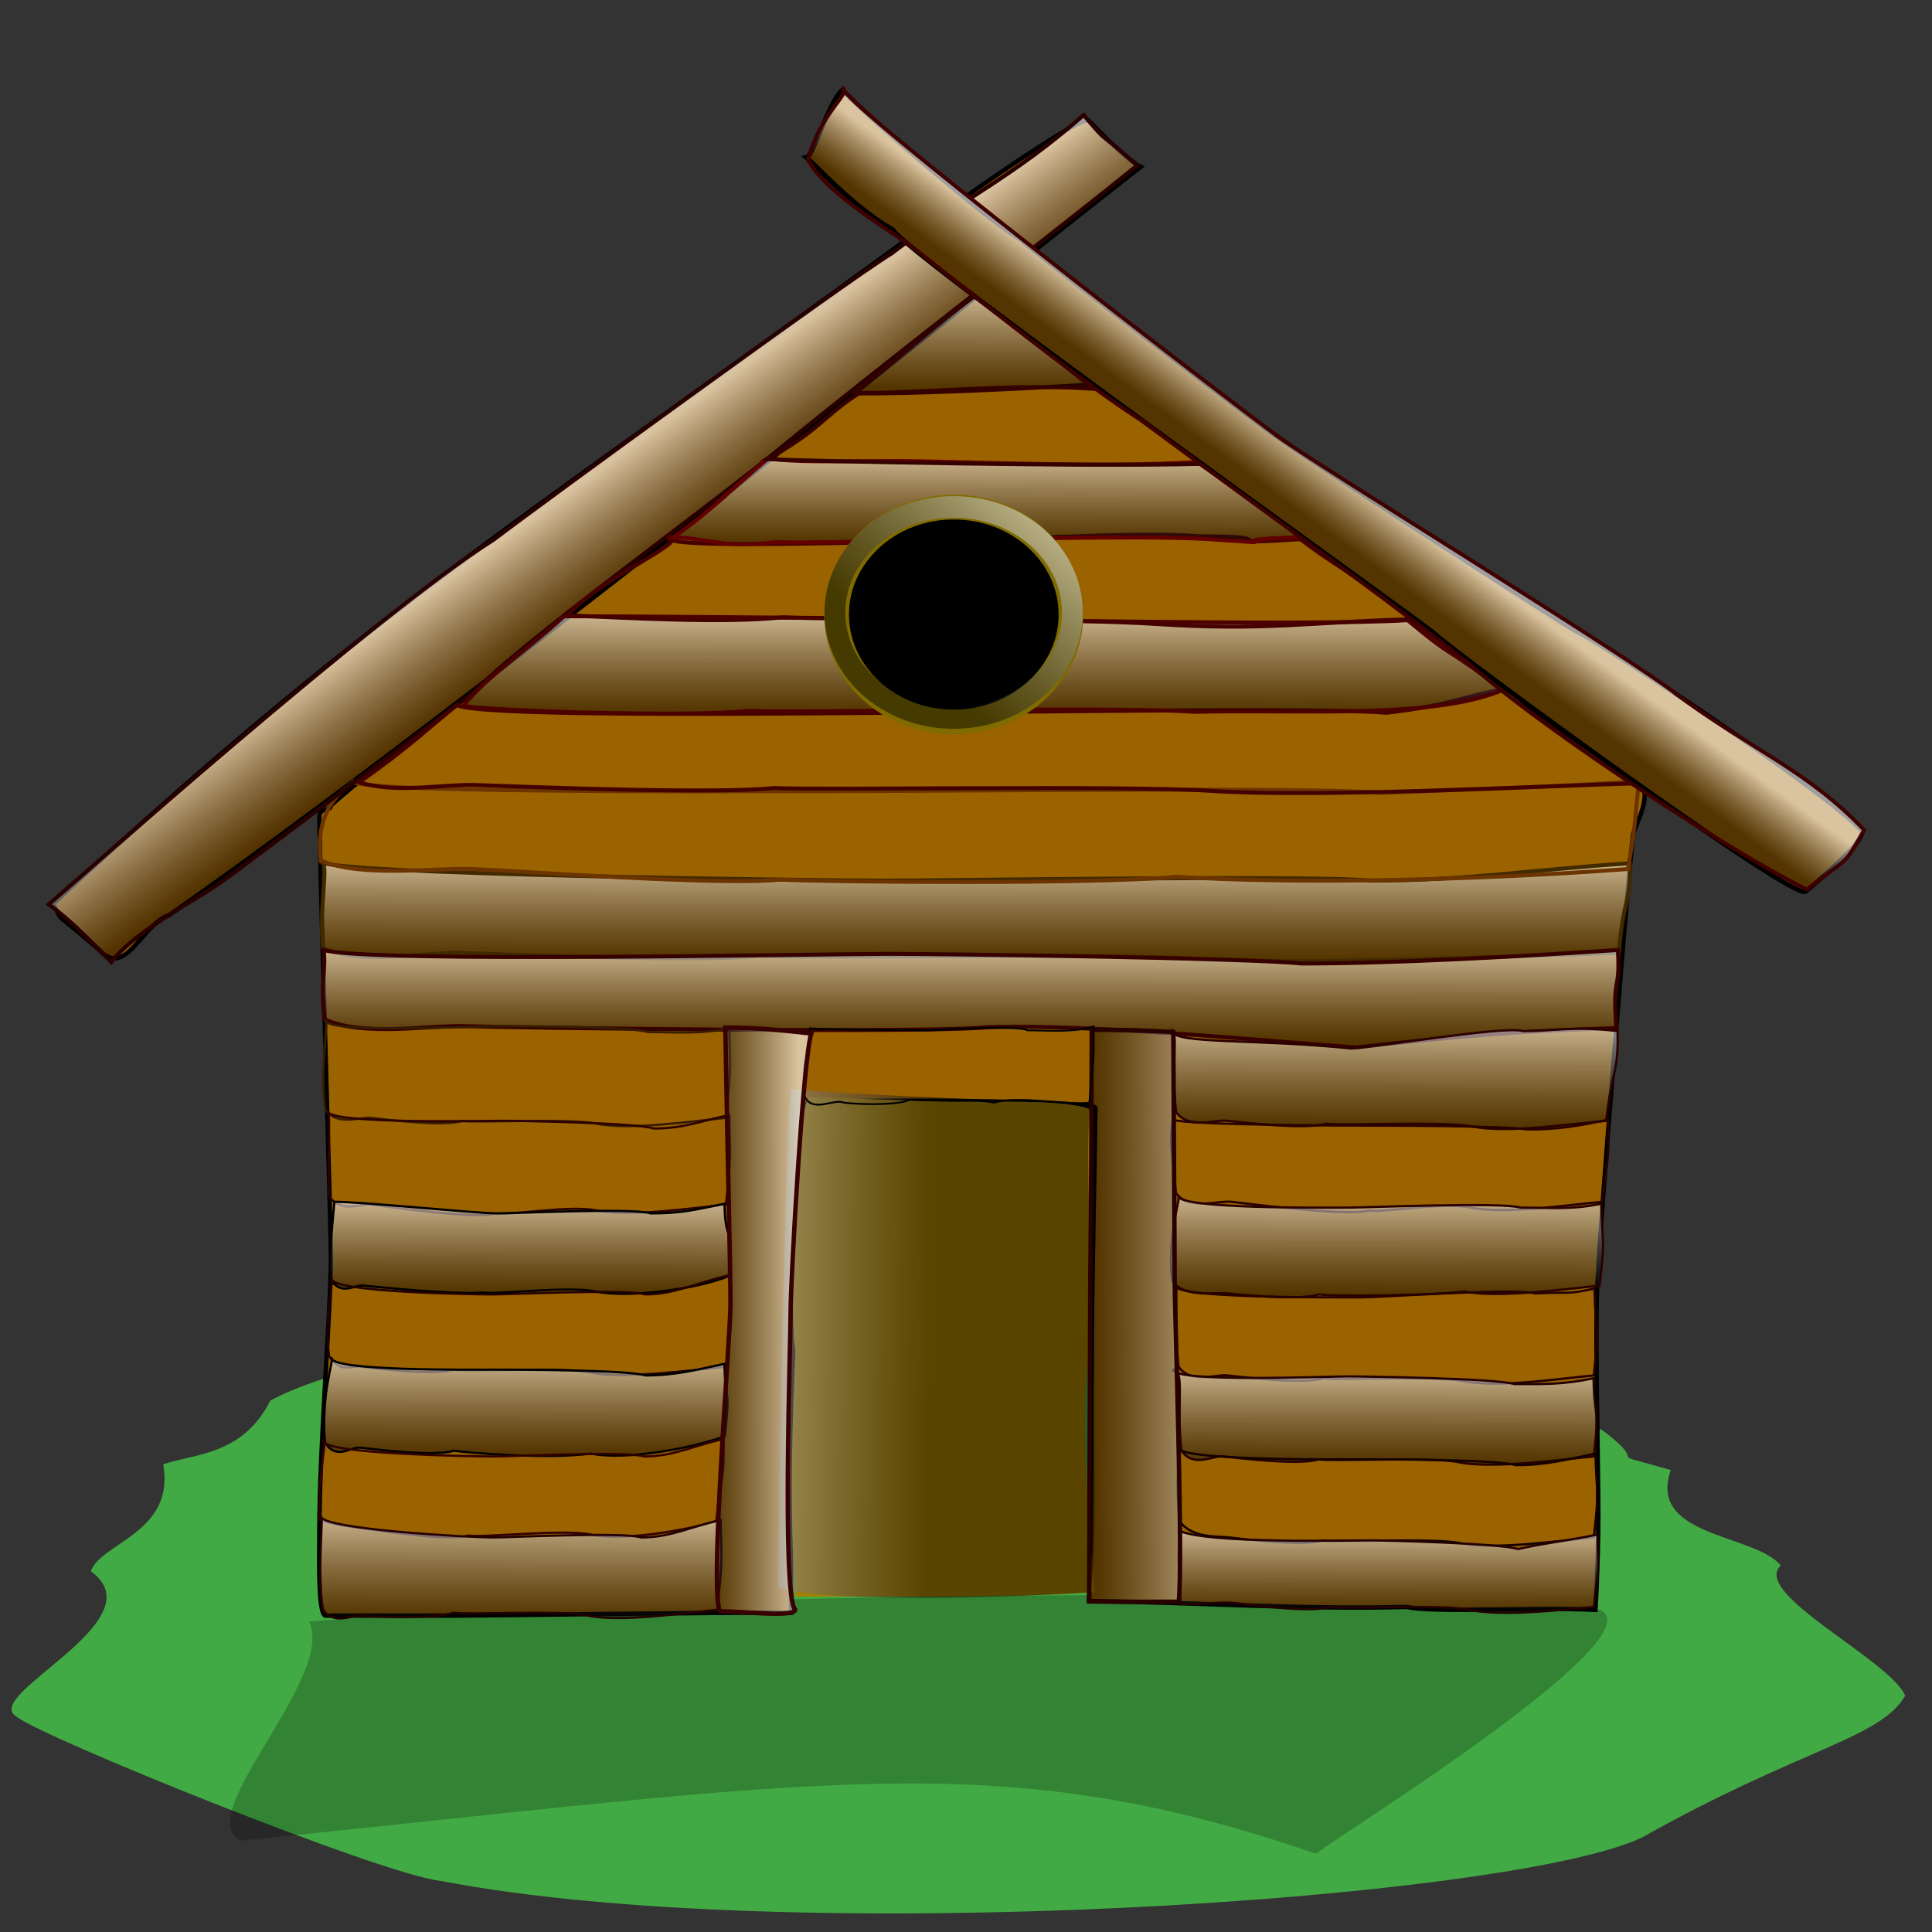
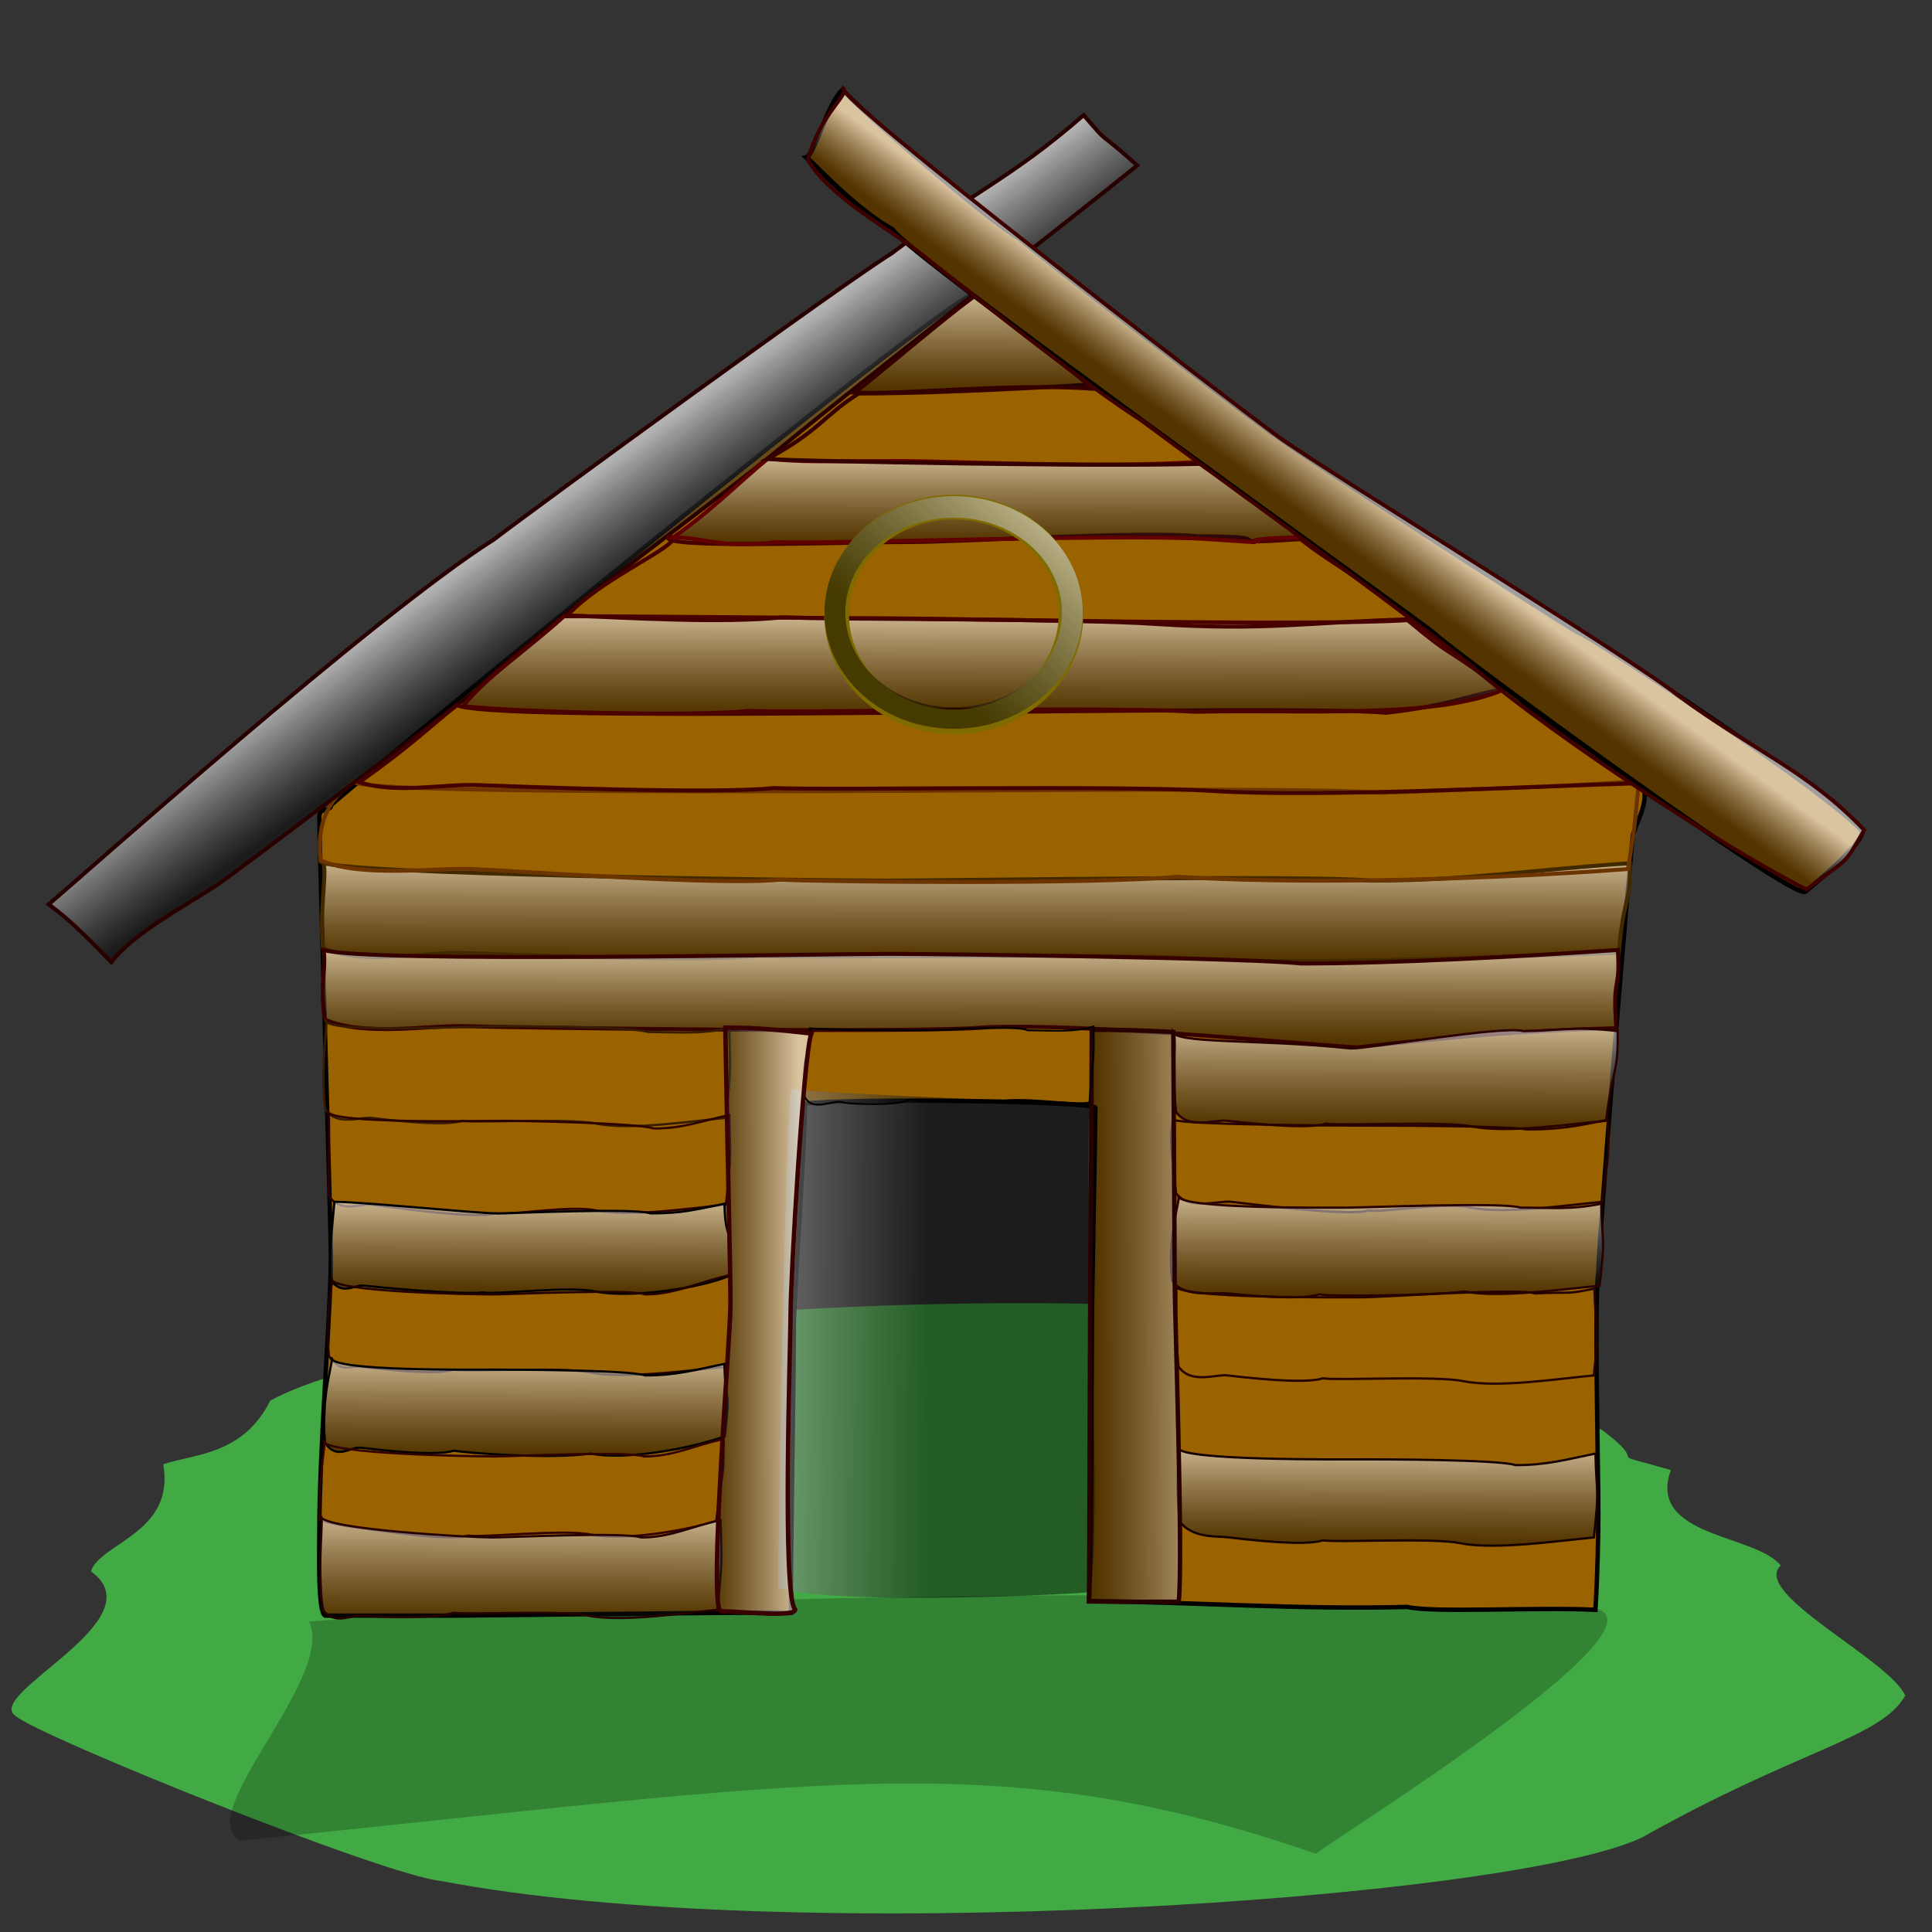
<svg xmlns="http://www.w3.org/2000/svg" xmlns:xlink="http://www.w3.org/1999/xlink" version="1.0" x="0" y="0" width="437.5" height="437.5" id="svg32">
  <rect width="100%" height="100%" fill="#333333" stroke="none" />
  <defs id="defs34">
    <linearGradient id="linearGradient60">
      <stop style="stop-color:#ffffb2;stop-opacity:0.961;" offset="0" id="stop61" />
      <stop style="stop-color:#000000;stop-opacity:0.459;" offset="1" id="stop62" />
    </linearGradient>
    <linearGradient id="linearGradient57">
      <stop style="stop-color:#ffff9f;stop-opacity:0.961;" offset="0" id="stop58" />
      <stop style="stop-color:#000000;stop-opacity:0.459;" offset="1" id="stop59" />
    </linearGradient>
    <linearGradient id="linearGradient129">
      <stop style="stop-color:#ffffff;stop-opacity:0.624;" offset="0" id="stop130" />
      <stop style="stop-color:#000000;stop-opacity:0.459;" offset="1" id="stop131" />
    </linearGradient>
    <linearGradient x1="0.559" y1="-8.35283995e-2" x2="0.55" y2="0.933" id="linearGradient132" xlink:href="#linearGradient129" />
    <linearGradient x1="0.878" y1="0.383" x2="1.41960001e-2" y2="0.389" id="linearGradient142" xlink:href="#linearGradient129" />
    <linearGradient x1="1.455" y1="0.509" x2="6.61232024e-2" y2="0.543" id="linearGradient48" xlink:href="#linearGradient129" />
    <linearGradient x1="0.493" y1="0.429" x2="0.571" y2="0.514" id="linearGradient49" xlink:href="#linearGradient129" />
    <linearGradient x1="0.451" y1="0.429" x2="0.408" y2="0.474" id="linearGradient50" xlink:href="#linearGradient129" />
    <linearGradient x1="-0.337" y1="0.549" x2="0.467" y2="0.56" id="linearGradient53" xlink:href="#linearGradient129" />
    <linearGradient x1="1.095" y1="0.125" x2="0.413" y2="0.812" id="linearGradient54" xlink:href="#linearGradient129" />
  </defs>
  <path d="M 36.964 331.581 C 39.729 347.163 22.748 349.329 20.582 355.826 C 35.89 366.851 -3.864 383.651 3.546 388.59 C 8.806 393.193 87.016 424.714 99.87 425.94 C 178.582 441.122 341.921 430.271 371.808 416.111 C 407.623 395.951 425.734 393.765 431.435 384.003 C 428.06 375.908 396.401 360.804 403.26 354.516 C 397.545 347.373 372.912 348.113 378.359 332.892 C 361.095 327.959 374.987 332.86 362.633 323.718 C 358.017 322.564 356.814 312.578 352.148 312.578 C 310.06 284.326 104.688 293.576 61.209 317.166 C 55.007 329.499 44.21 329.166 36.964 331.581 z " style="font-size:12;fill:#42aa44;fill-opacity:1;fill-rule:evenodd;" id="path19" />
  <path d="M 69.989 367.183 C 76.102 379.928 43.041 411.263 54.513 416.821 C 185.817 403.533 225.719 394.813 297.96 419.769 C 306.282 413.721 378.461 368.59 361.358 364.235 C 334.914 360.303 175.258 359.212 69.989 367.183 z " style="font-size:12;fill-opacity:0.227;fill-rule:evenodd;" id="path20" />
  <path d="M 72.313 346.851 C 72.313 327.871 74.933 296.613 74.933 284.6 C 74.933 278.048 72.312 191.553 72.312 185 C 72.312 182.631 74.934 183.893 74.934 182.379 C 78.751 178.561 214.816 66.614 220.622 66.614 C 294.231 115.541 299.093 112.483 306.463 125.15 C 328.523 135.636 364.349 166.653 371.771 177.137 C 373.673 180.94 371.038 185.232 369.805 188.931 C 368.868 196.424 361.942 281.64 361.942 287.876 C 360.987 294.562 361.942 331.025 361.942 342.919 C 361.942 347.069 361.802 356.024 361.287 364.543 C 348.181 363.887 324.255 365.278 318.694 363.888 C 293.794 364.543 270.398 362.77 246.615 362.577 C 246.972 352.093 247.269 306.661 247.269 299.671 C 247.269 293.555 248.052 254.918 248.052 250.84 C 247.286 249.309 191.785 248.622 182.271 249.932 C 182.473 255.275 179.882 292.805 179.776 299.671 C 179.776 313.869 178.968 354.868 179.121 365.198 C 164.969 365.062 109.226 365.854 103.11 365.854 C 93.281 365.854 83.452 365.854 73.623 365.854 C 71.954 365.019 72.313 352.287 72.313 346.851 z " style="font-size:12;fill:#9b6200;fill-opacity:1;fill-rule:evenodd;stroke:#000000;" id="path12" />
-   <path d="M 12.028 204.659 C 14.795 209.608 11.199 205.312 22.512 215.141 C 28.429 221.675 32.011 209.355 38.239 207.279 C 101.942 162.826 220.409 67.382 258.303 37.783 C 255.134 36.199 249.015 29.805 246.411 27.202 C 243.843 27.202 227.783 38.068 216.472 46.082 C 118.251 118.162 86.728 135.608 12.028 204.659 z " style="font-size:12;fill:#9b5e00;fill-opacity:1;fill-rule:evenodd;stroke:#000000;" id="path13" />
  <path d="M 73.164 214.706 C 82.143 218.749 97.021 215.43 104.958 215.796 C 113.826 216.109 158.405 217.891 171.852 216.452 C 182.9 216.996 251.813 215.798 271.029 217.108 C 295.579 218.681 343.502 216.453 366.56 215.797 C 367.767 202.204 369.235 205.313 369.079 195.484 C 347.188 196.911 332.389 199.416 310.476 199.416 C 297.958 198.124 212.974 199.416 200.448 199.416 C 185.281 199.416 72.543 198.018 72.543 195.047 C 74.783 195.047 72.125 204.558 73.164 214.706 z " style="font-size:12;fill:url(#linearGradient132);fill-opacity:1;fill-rule:evenodd;stroke:#412900;stroke-width:0.899;" id="path17" />
  <path d="M 72.635 194.829 C 81.614 198.872 99.114 196.427 107.05 196.793 C 115.918 197.106 163.119 200.635 176.566 199.196 C 187.613 199.74 248.227 200.29 266.57 198.542 C 291.119 200.115 329.868 199.634 368.653 196.794 C 370.733 184.075 370.017 186.747 371.172 176.918 C 349.28 178.345 334.481 178.666 312.568 179.539 C 300.05 178.247 215.066 179.102 202.541 179.102 C 187.374 179.102 79.877 179.889 79.877 176.918 C 82.118 176.918 70.723 179.876 72.635 194.829 z " style="font-size:12;fill:url(#linearGradient132);fill-opacity:1;fill-rule:evenodd;stroke:#6b3400;stroke-width:0.899;" id="path18" />
  <path d="M 73.509 230.857 C 82.488 234.9 97.803 232.018 105.74 232.384 C 114.608 232.697 210.298 234.042 223.746 232.603 C 247.461 231.837 287.98 235.881 307.196 237.191 C 328.251 234.832 342.973 233.478 366.031 232.822 C 365.055 220.54 366.959 224.959 366.367 215.13 C 344.475 216.557 316.571 218.188 294.657 218.188 C 282.139 216.896 213.756 216.004 201.23 216.004 C 186.063 216.004 82.935 218.101 73.325 215.13 C 73.817 220.372 72.47 222.019 73.509 230.857 z " style="font-size:12;fill:url(#linearGradient132);fill-opacity:1;fill-rule:evenodd;stroke:#360000;stroke-width:0.899;" id="path21" />
  <path d="M 73.614 251.182 C 76.367 255.225 81.733 252.78 84.166 253.146 C 86.885 253.459 100.554 255.241 104.678 253.802 C 108.065 254.346 129.195 253.148 135.087 254.458 C 142.615 256.031 157.309 253.803 164.379 253.147 C 165.687 240.865 165.333 242.663 165.151 232.834 C 158.439 234.261 153.465 233.708 146.746 233.708 C 142.907 232.416 115.976 232.398 112.135 232.398 C 107.485 232.398 73.761 234.058 73.761 231.087 C 74.448 231.087 72.492 240.597 73.614 251.182 z " style="font-size:12;fill:url(#linearGradient132);fill-opacity:1;fill-rule:evenodd;stroke:#361c00;stroke-width:0.498;" id="path22" />
  <path d="M 266.33 251.838 C 269.336 255.881 275.197 253.436 277.854 253.802 C 280.824 254.115 295.753 255.897 300.256 254.458 C 303.955 255.002 327.033 253.804 333.468 255.114 C 341.689 256.687 355.99 254.459 363.712 253.803 C 365.14 241.521 366.501 243.319 366.303 233.49 C 356.351 232.296 352.269 233.49 344.93 233.49 C 340.738 232.198 310.095 237.422 305.9 237.422 C 285.095 235.238 265.536 236.461 265.536 233.49 C 266.723 235.238 265.104 241.253 266.33 251.838 z " style="font-size:12;fill:url(#linearGradient132);fill-opacity:1;fill-rule:evenodd;stroke:#2b0000;stroke-width:0.52;" id="path23" />
  <path d="M 74.488 270.841 C 77.241 274.884 81.733 272.438 84.166 272.805 C 86.885 273.118 107.981 276.211 112.104 274.772 C 115.491 275.315 129.195 272.807 135.087 274.116 C 142.615 275.69 157.309 273.462 164.379 272.805 C 165.687 260.524 165.333 262.322 165.151 252.493 C 158.439 253.919 154.775 255.55 148.056 255.55 C 144.218 254.258 117.723 253.804 113.882 253.804 C 109.232 253.804 74.198 254.589 74.198 251.619 C 74.885 251.619 74.239 260.692 74.488 270.841 z " style="font-size:12;fill:url(#linearGradient132);fill-opacity:1;fill-rule:evenodd;stroke:#2c0000;stroke-width:0.498;" id="path25" />
  <path d="M 74.726 289.625 C 77.558 293.668 80.018 290.786 82.52 291.152 C 85.316 291.465 103.741 293.247 109.292 292.682 C 112.775 293.226 128.826 291.154 134.885 292.464 C 142.626 294.037 158.173 291.809 165.007 288.969 C 166.352 276.687 164.241 282.416 164.054 272.587 C 157.151 274.014 154.232 274.772 147.323 274.772 C 143.376 273.48 116.579 274.772 112.63 274.772 C 107.847 274.772 80.969 272.064 75.727 272.151 C 75.123 279.14 74.883 279.04 74.726 289.625 z " style="font-size:12;fill:url(#linearGradient132);fill-opacity:1;fill-rule:evenodd;stroke:#000000;stroke-width:0.505;" id="path26" />
  <path d="M 74.503 307.098 C 77.315 311.141 79.3 309.133 81.785 309.499 C 84.562 309.812 98.522 311.594 102.733 310.155 C 106.192 310.699 127.772 309.501 133.789 310.811 C 141.477 312.384 157.357 310.156 164.577 309.5 C 165.913 297.218 165.552 298.579 165.366 288.75 C 158.511 290.177 153.003 293.119 146.142 293.119 C 142.222 291.827 115.61 293.119 111.687 293.119 C 106.938 293.119 75.072 292.595 75.072 289.624 C 75.774 289.624 73.357 296.513 74.503 307.098 z " style="font-size:12;fill:url(#linearGradient132);fill-opacity:1;fill-rule:evenodd;stroke:#230000;stroke-width:0.503;" id="path27" />
  <path d="M 73.63 326.757 C 76.441 330.8 79.3 327.481 81.785 327.847 C 84.562 328.16 98.522 329.942 102.733 328.503 C 106.192 329.047 124.277 330.47 133.789 329.159 C 141.477 330.732 156.483 328.067 164.141 325.227 C 165.476 312.945 164.241 318.675 164.056 308.846 C 157.201 310.273 153.003 311.467 146.142 311.467 C 142.222 310.175 115.61 310.156 111.687 310.156 C 106.938 310.156 75.072 310.506 75.072 307.535 C 75.774 307.535 72.484 316.172 73.63 326.757 z " style="font-size:12;fill:url(#linearGradient132);fill-opacity:1;fill-rule:evenodd;stroke:#000000;stroke-width:0.503;" id="path28" />
  <path d="M 72.303 344.23 C 77.24 345.652 80.422 345.828 82.855 346.194 C 85.574 346.507 101.865 349.163 105.988 347.724 C 109.375 348.268 127.884 346.196 133.776 347.506 C 141.304 349.079 155.998 346.414 162.194 344.448 C 163.502 332.166 164.022 335.711 163.84 325.882 C 157.128 327.309 152.59 329.814 145.871 329.814 C 142.033 328.522 115.975 329.814 112.135 329.814 C 107.484 329.814 73.324 329.29 73.324 326.319 C 74.011 326.319 72.054 333.645 72.303 344.23 z " style="font-size:12;fill:url(#linearGradient132);fill-opacity:1;fill-rule:evenodd;stroke:#310000;stroke-width:0.498;" id="path29" />
  <path d="M 72.959 364.325 C 75.712 368.368 79.767 365.487 82.2 365.853 C 84.919 366.166 98.588 366.637 102.712 365.198 C 106.099 365.742 127.229 364.544 133.121 365.854 C 140.649 367.427 155.343 365.199 162.413 364.543 C 163.721 352.261 163.367 354.059 163.185 344.23 C 156.473 345.657 151.935 348.162 145.216 348.162 C 141.378 346.87 115.32 348.162 111.48 348.162 C 106.829 348.162 72.669 346.327 72.669 343.356 C 73.356 343.356 71.836 353.74 72.959 364.325 z " style="font-size:12;fill:url(#linearGradient132);fill-opacity:1;fill-rule:evenodd;stroke:#240000;stroke-width:0.498;" id="path30" />
  <path d="M 266.308 270.185 C 269.237 274.228 276.256 271.783 278.845 272.149 C 281.737 272.462 305.452 275.555 309.838 274.116 C 313.442 274.66 326.746 272.151 333.014 273.461 C 341.022 275.034 355.343 272.806 362.864 272.15 C 364.256 259.868 364.316 263.413 364.123 253.584 C 356.982 255.011 353.029 255.769 345.881 255.769 C 340.924 254.914 314.078 254.895 309.992 254.895 C 305.045 254.895 269.904 254.808 265.536 253.584 C 264.956 258.39 265.115 259.6 266.308 270.185 z " style="font-size:12;fill:url(#linearGradient132);fill-opacity:1;fill-rule:evenodd;stroke:#270000;stroke-width:0.513;" id="path32" />
  <path d="M 265.42 290.062 C 268.29 294.105 275.632 292.533 278.169 292.899 C 281.004 293.212 294.38 294.558 298.679 293.119 C 302.21 293.663 324.676 293.338 331.692 292.464 C 339.54 294.037 354.859 291.809 362.23 291.153 C 363.594 278.871 362.788 282.416 362.599 272.587 C 355.601 274.014 351.307 273.461 344.302 273.461 C 340.3 272.169 309.203 273.461 305.199 273.461 C 300.35 273.461 266.847 273.811 266.847 270.84 C 267.563 270.84 264.25 279.477 265.42 290.062 z " style="font-size:12;fill:url(#linearGradient132);fill-opacity:1;fill-rule:evenodd;stroke:#290000;stroke-width:0.508;" id="path33" />
  <path d="M 266.89 309.501 C 269.782 313.544 275.418 311.099 277.973 311.465 C 280.829 311.778 295.186 313.56 299.517 312.121 C 303.075 312.665 325.268 311.467 331.457 312.777 C 339.363 314.35 353.486 312.122 360.912 311.466 C 362.285 299.184 361.259 301.637 361.068 291.808 C 354.018 293.235 356.46 292.464 347.655 292.901 C 343.624 291.609 312.76 293.774 308.726 293.774 C 303.841 293.774 266.127 294.124 266.127 291.153 C 266.849 291.153 265.711 298.916 266.89 309.501 z " style="font-size:12;fill:url(#linearGradient132);fill-opacity:1;fill-rule:evenodd;stroke:#240000;stroke-width:0.51;" id="path34" />
-   <path d="M 267.524 328.504 C 270.396 332.547 274.685 329.447 277.224 329.813 C 280.061 330.126 294.323 331.908 298.625 330.469 C 302.16 331.013 324.207 329.815 330.355 331.125 C 338.209 332.698 353.541 330.47 360.918 329.814 C 362.283 317.532 361.04 321.951 360.851 312.122 C 353.847 313.549 349.986 313.433 342.975 313.433 C 338.97 312.141 309.16 311.686 305.153 311.686 C 300.3 311.686 265.674 313.127 265.674 310.156 C 268.356 310.156 266.353 317.919 267.524 328.504 z " style="font-size:12;fill:url(#linearGradient132);fill-opacity:1;fill-rule:evenodd;stroke:#240000;stroke-width:0.508;" id="path35" />
  <path d="M 267.109 344.449 C 269.941 348.492 275.899 347.794 278.402 348.16 C 281.2 348.473 295.264 350.255 299.506 348.816 C 302.991 349.36 324.732 348.162 330.794 349.472 C 338.539 351.045 353.657 348.817 360.932 348.161 C 362.277 335.879 361.477 338.988 361.29 329.159 C 354.383 330.586 350.151 331.78 343.238 331.78 C 339.289 330.488 312.916 330.469 308.964 330.469 C 304.179 330.469 266.798 330.819 266.798 327.848 C 267.505 327.848 265.954 333.864 267.109 344.449 z " style="font-size:12;fill:url(#linearGradient132);fill-opacity:1;fill-rule:evenodd;stroke:#140000;stroke-width:0.505;" id="path36" />
-   <path d="M 267.38 363.233 C 273.508 363.345 276.006 362.647 279.836 363.013 C 282.651 363.326 296.805 365.326 301.074 363.887 C 304.582 364.431 326.461 363.233 332.562 364.543 C 340.356 366.116 353.605 364.543 360.926 363.887 C 362.28 351.605 361.914 357.335 361.726 347.506 C 354.776 348.933 349.422 349.472 343.775 350.783 C 339.801 349.491 314.13 348.817 310.153 348.817 C 305.338 348.817 273.181 349.604 267.065 346.633 C 266.903 352.312 266.655 352.648 267.38 363.233 z " style="font-size:12;fill:url(#linearGradient132);fill-opacity:1;fill-rule:evenodd;stroke:#240000;stroke-width:0.506;" id="path37" />
  <path d="M 25.2 217.893 C 30.356 211.016 43.348 204.423 49.876 199.894 C 57.111 194.757 88.293 171.016 107.713 156.464 C 116.383 146.692 162.75 113.125 177.065 101.184 C 197.96 84.029 239.615 51.981 257.535 37.456 C 247.421 28.465 251.828 33.515 245.388 26.066 C 228.863 40.495 219.299 44.087 201.89 57.396 C 191.16 63.972 121.743 114.597 111.792 122.205 C 85.327 138.843 16.568 200.166 11.035 204.787 C 15.5 208.126 18.55 211.035 25.2 217.893 z " style="font-size:12;fill:url(#linearGradient49);fill-opacity:1;fill-rule:evenodd;stroke:#290000;stroke-width:0.899;" id="path39" />
  <path d="M 81.372 177.137 C 89.914 179.869 100.424 177.424 108.361 177.79 C 117.229 178.103 161.808 179.885 175.255 178.446 C 186.303 178.99 255.216 177.792 274.432 179.102 C 298.982 180.675 348.215 178.01 371.274 177.354 C 355.88 166.383 349.049 164.031 341.904 155.949 C 334.865 156.503 329.676 159.663 313.879 161.41 C 301.361 160.118 216.377 161.41 203.851 161.41 C 188.684 161.41 109.146 162.634 103.467 159.663 C 97.408 164.468 93.22 168.736 81.372 177.137 z " style="font-size:12;fill:url(#linearGradient132);fill-opacity:1;fill-rule:evenodd;stroke:#430000;stroke-width:0.899;" id="path40" />
  <path d="M 104.866 159.879 C 113.297 161.066 156.129 162.411 169.577 160.972 C 180.624 161.516 251.284 159.881 270.501 161.191 C 295.05 160.58 324.626 162.939 340.476 156.167 C 324.427 144.54 329.827 149.615 318.75 140.441 C 296.858 141.868 212.445 140.005 199.919 140.005 C 184.752 140.005 142.346 139.481 127.712 139.568 C 117.939 148.305 110.472 152.961 104.866 159.879 z " style="font-size:12;fill:url(#linearGradient132);fill-opacity:1;fill-rule:evenodd;stroke:#4d0000;stroke-width:0.899;" id="path41" />
  <path d="M 128.552 139.349 C 141.899 139.897 163.774 141.224 177.221 139.785 C 188.269 140.329 242.766 140.005 261.982 141.315 C 286.532 142.888 296.449 140.878 319.507 140.222 C 304.114 127.94 302.961 128.646 294.505 122.093 C 272.614 123.52 293.2 121.438 271.286 121.438 C 258.769 120.146 218.343 122.749 205.817 122.749 C 190.65 122.749 147.589 124.409 151.52 121.438 C 156.819 122.312 136.031 130.73 128.552 139.349 z " style="font-size:12;fill:url(#linearGradient132);fill-opacity:1;fill-rule:evenodd;stroke:#450000;stroke-width:0.899;" id="path42" />
  <path d="M 152.483 121.656 C 161.351 121.969 162.463 124.188 175.911 122.749 C 186.958 123.293 254.561 120.784 273.777 122.094 C 298.327 123.667 271.112 122.312 294.17 121.656 C 284.019 111.995 280.245 111.173 271.134 104.62 C 249.242 106.047 215.722 104.402 203.196 104.402 C 188.029 104.402 179.479 104.751 174.018 103.746 C 167.084 109.425 160.928 115.83 152.483 121.656 z " style="font-size:12;fill:url(#linearGradient132);fill-opacity:1;fill-rule:evenodd;stroke:#610000;stroke-width:0.899;" id="path43" />
  <path d="M 173.726 103.964 C 184.774 104.508 248.178 105.712 271.236 105.056 C 275.501 92.774 255.782 93.699 249.073 86.928 C 227.182 88.355 206.985 89.112 194.459 89.112 C 186.718 93.918 185.616 97.54 173.726 103.964 z " style="font-size:12;fill:url(#linearGradient132);fill-opacity:1;fill-rule:evenodd;stroke:#340000;stroke-width:0.899;" id="path44" />
  <path d="M 193.603 88.893 C 204.65 89.437 228.35 86.71 247.567 88.02 C 233.455 76.706 231.23 74.26 220.67 67.052 C 212.711 72.949 203.309 81.158 193.603 88.893 z " style="font-size:12;fill:url(#linearGradient132);fill-opacity:1;fill-rule:evenodd;stroke:#340000;stroke-width:0.899;" id="path45" />
-   <path d="M 242.683 138.475 C 242.683 151.135 231.087 161.41 216.799 161.41 C 202.512 161.41 190.916 151.135 190.916 138.475 C 190.916 125.816 202.512 115.541 216.799 115.541 C 231.087 115.541 242.683 125.816 242.683 138.475 z " style="font-size:12;fill-opacity:1;fill-rule:evenodd;stroke:#000000;" id="path16" />
  <path d="M 182.601 35.635 C 185.052 37.716 193.666 47.234 202.166 52.008 C 204.95 57.272 320.545 139.8 325.071 143.645 C 328.65 147.293 406.623 204.499 408.849 201.865 C 410.564 200.501 421.941 191.127 421.699 188.186 C 413.326 178.996 361.462 144.807 357.173 143.084 C 352.674 140.588 291.202 100.965 285.929 96.485 C 281.371 93.276 236.044 58.545 230.843 54.002 C 224.063 50.21 195.582 25.755 190.775 20.343 C 187.7 22.941 184.242 35.235 182.601 35.635 z " style="font-size:12;fill:#9c6100;fill-opacity:1;fill-rule:evenodd;stroke:#000000;stroke-width:1.064;" id="path14" />
  <path d="M 182.951 36.206 C 187.676 44.563 202.387 52.464 208.273 57.246 C 214.901 62.511 248.108 89.146 259.179 95.575 C 267.353 102.259 320.794 140.223 334.819 152.145 C 352.791 167.293 391.102 192.431 409.118 201.432 C 418.932 193.865 417.358 196.284 422.142 187.965 C 409.414 174.571 396.634 169.757 379.844 157.376 C 370.504 149.69 298.892 105.845 289.295 98.767 C 277.674 90.198 189.331 22.376 190.914 19.963 C 192.631 21.229 185.787 25.539 182.951 36.206 z " style="font-size:12;fill:url(#linearGradient50);fill-opacity:1;fill-rule:evenodd;stroke:#3f0000;stroke-width:0.864;" id="path38" />
-   <path d="M 180.104 361.54 C 178.316 337.146 180.104 308.958 180.104 305.515 C 178.821 301.664 179.783 255.387 183.053 248.506 C 189.278 248.506 210.247 249.489 216.472 249.489 C 222.042 249.489 244.45 248.963 246.916 251.429 C 246.916 260.275 246.942 296.341 246.942 305.515 C 244.976 313.706 245.476 335.485 247.925 360.558 C 229.25 361.894 198.41 361.477 180.104 361.54 z " style="font-size:12;fill:#a47f00;fill-opacity:1;fill-rule:evenodd;" id="path51" />
  <path d="M 246.968 250.447 C 244.958 259.425 249.729 337.951 247.015 360.558 C 232.819 361.62 187.255 363.178 176.273 359.575 C 176.185 344.406 177.885 256.763 179.128 246.618 C 191.115 247.996 240.512 249.464 246.968 250.447 z " style="font-size:12;fill:url(#linearGradient53);fill-opacity:1;fill-rule:evenodd;stroke-width:0;stroke-linejoin:round;" id="path52" />
  <path d="M 242.519 139.159 C 242.519 152.587 230.629 163.486 215.98 163.486 C 201.331 163.486 189.442 152.587 189.442 139.159 C 189.442 125.73 201.331 114.832 215.98 114.832 C 230.629 114.832 242.519 125.73 242.519 139.159 z " style="font-size:12;fill:none;fill-opacity:1;fill-rule:evenodd;stroke:#806b00;stroke-width:5.6;" id="path56" />
  <ellipse cx="283.795" cy="171.29" rx="28.504" ry="24.573" transform="matrix(0.943,0,0,0.973,-51.669,-27.973)" style="font-size:12;fill:none;fill-opacity:1;fill-rule:evenodd;stroke:url(#linearGradient54);stroke-width:5;" id="path63" />
  <path d="M 266.907 362.714 C 267.977 354.257 266.001 296.438 266.001 289.901 C 266.001 282.094 265.692 239.57 265.692 233.705 C 258.306 233.303 254.786 233.195 247.225 233.195 C 247.225 238.017 247.12 271.788 246.893 289.738 C 246.893 297.536 246.626 356.002 246.626 362.649 C 253.06 362.76 263.961 362.714 266.907 362.714 z " style="font-size:12;fill:url(#linearGradient48);fill-opacity:1;fill-rule:evenodd;stroke:#280000;" id="path47" />
  <path d="M 182.14 248.169 C 183.959 252.212 188.815 248.675 191.078 249.696 C 192.875 250.009 203.217 250.48 205.941 249.041 C 212.111 249.367 221.266 248.824 225.16 249.697 C 230.133 247.994 242.026 250.353 246.697 249.697 C 247.561 237.415 247.765 242.271 247.644 232.442 C 243.209 233.869 237.153 233.316 232.714 233.316 C 230.178 232.024 212.961 233.316 210.423 233.316 C 207.351 233.316 188.213 233.229 183.408 232.879 C 183.425 240.742 181.399 237.584 182.14 248.169 z " style="font-size:12;fill:url(#linearGradient132);fill-opacity:1;fill-rule:evenodd;stroke:#000000;stroke-width:0.404;" id="path48" />
  <path d="M 163.128 364.868 C 160.46 362.2 165.417 302.75 165.417 295.185 C 165.417 287.757 164.873 267.651 164.244 232.703 C 171.394 232.703 176.917 233.274 183.724 234.038 C 181.927 238.957 179.032 289.716 179.032 297.005 C 179.032 304.099 177.044 361.464 180.067 364.488 C 180.067 366.341 167.808 364.868 163.128 364.868 z " style="font-size:12;fill:url(#linearGradient142);fill-opacity:1;fill-rule:evenodd;stroke:#380000;" id="path46" />
</svg>